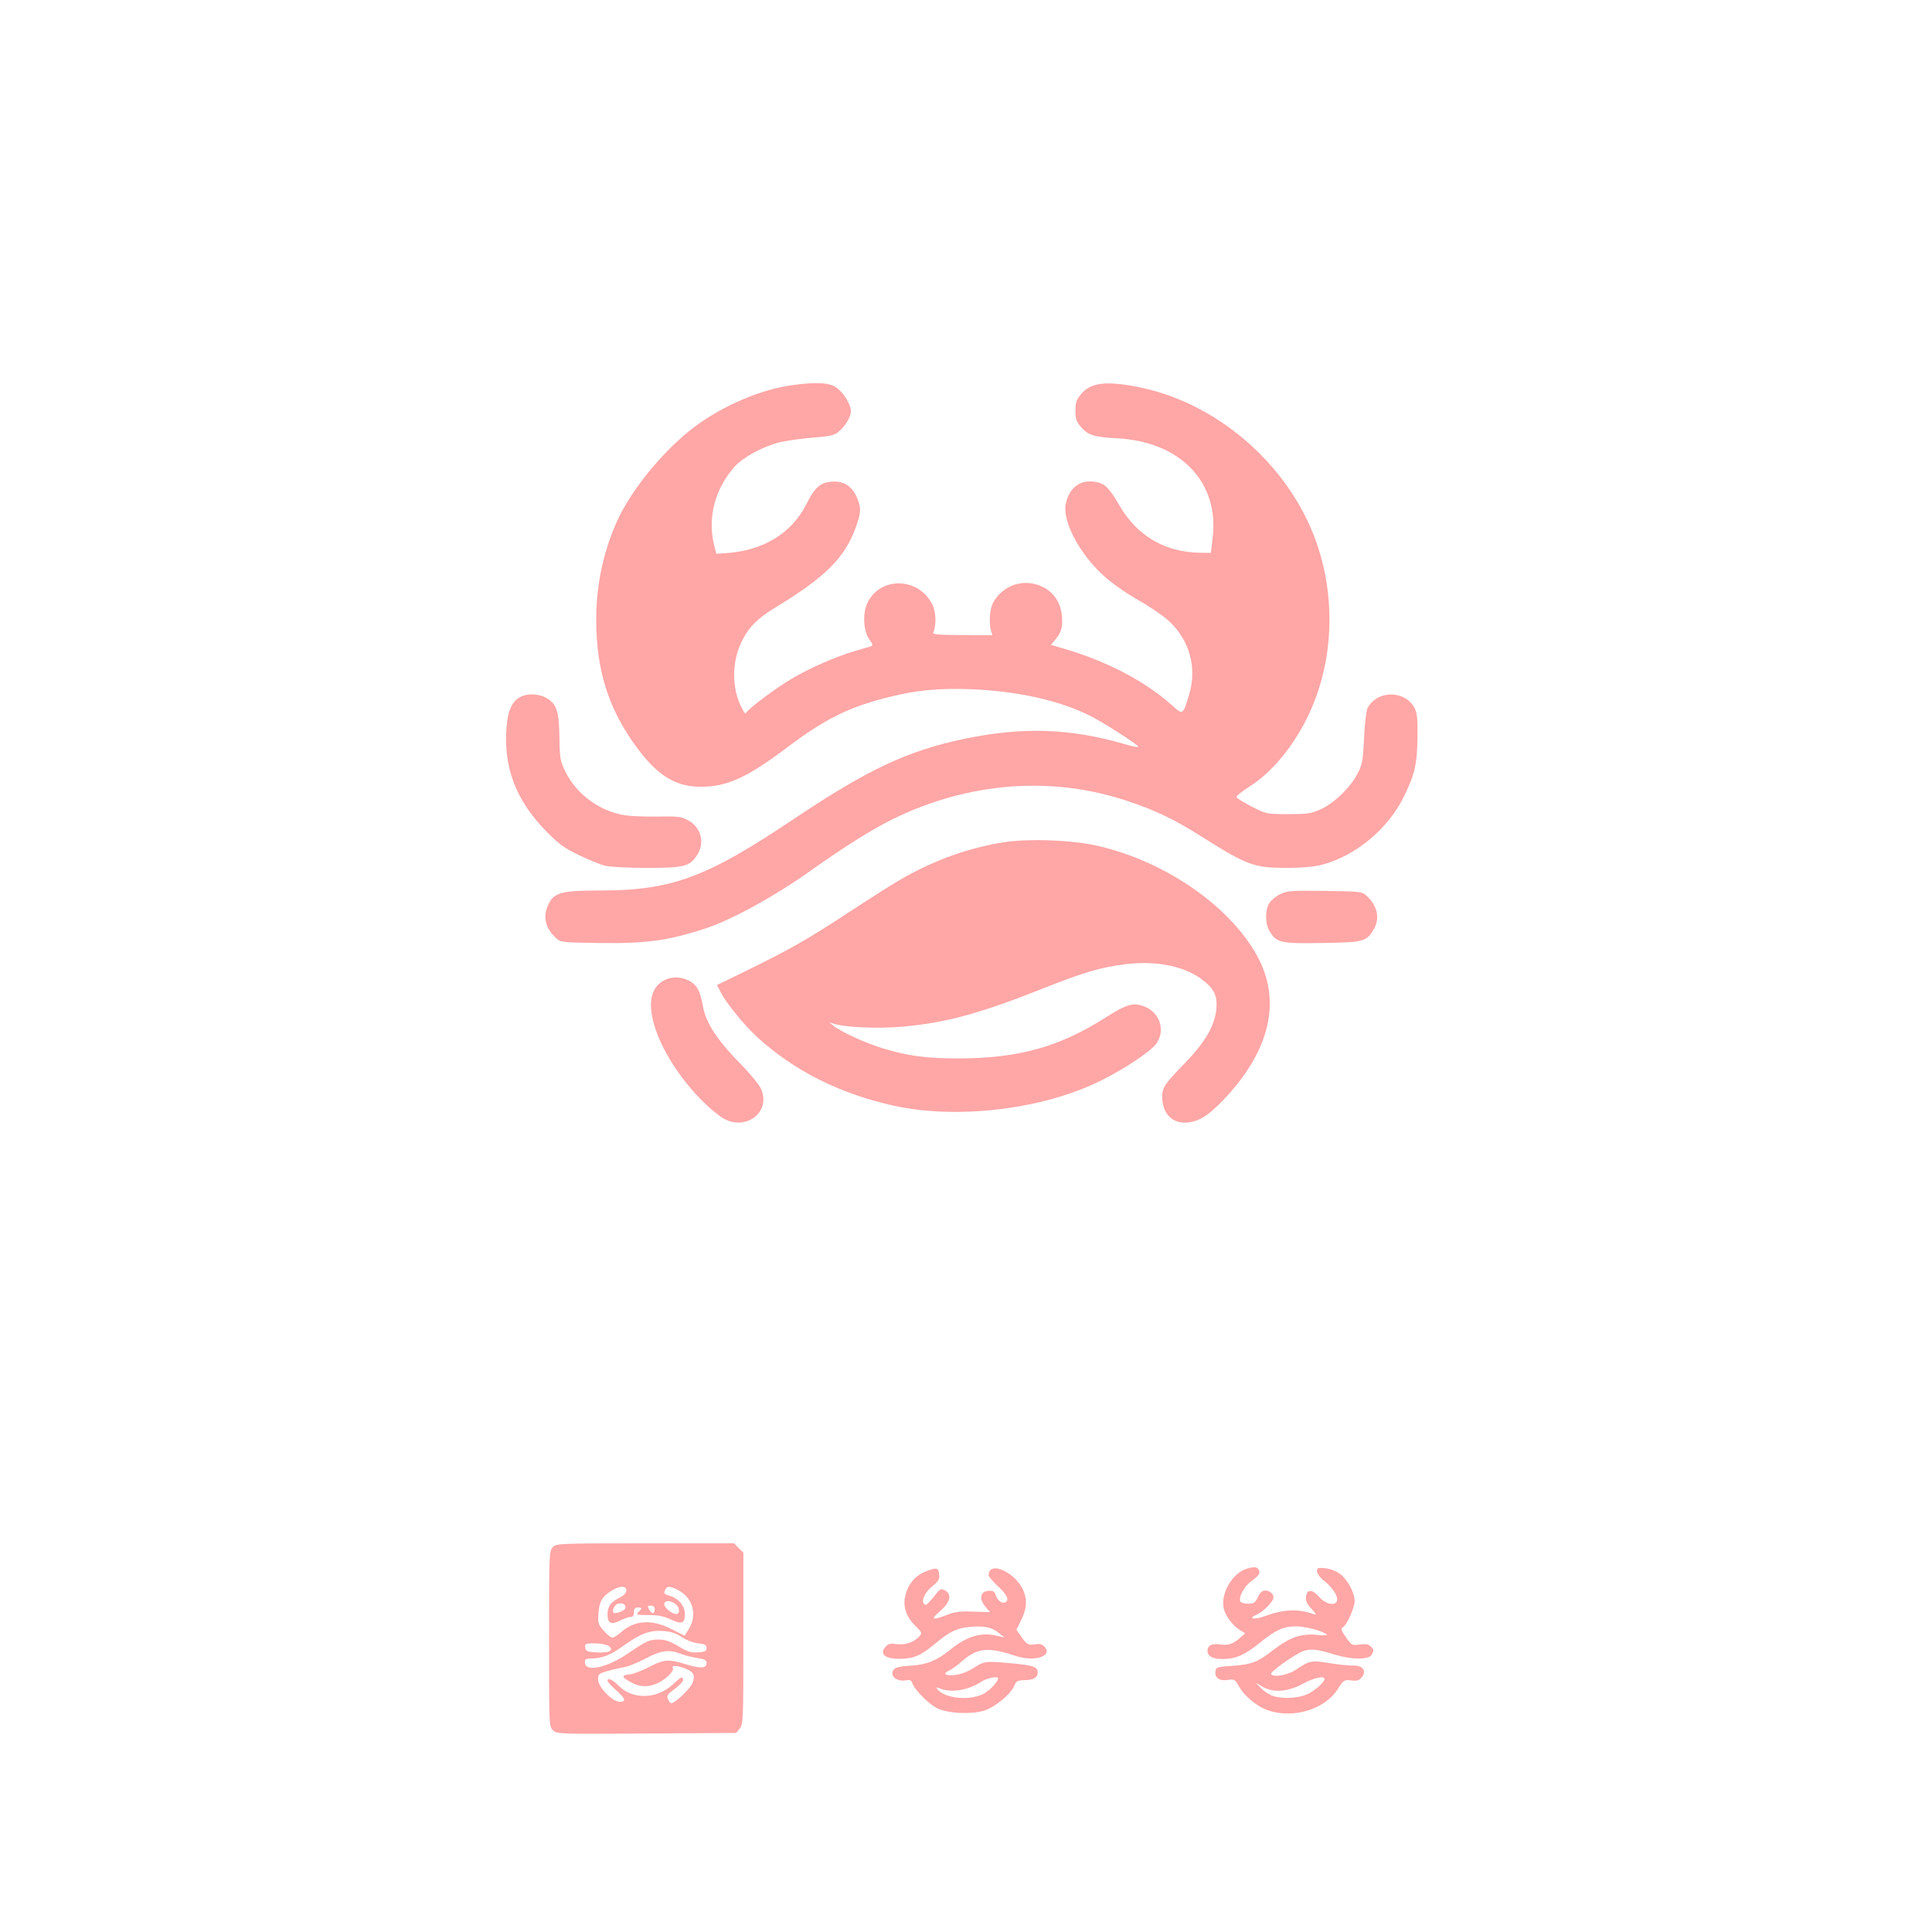
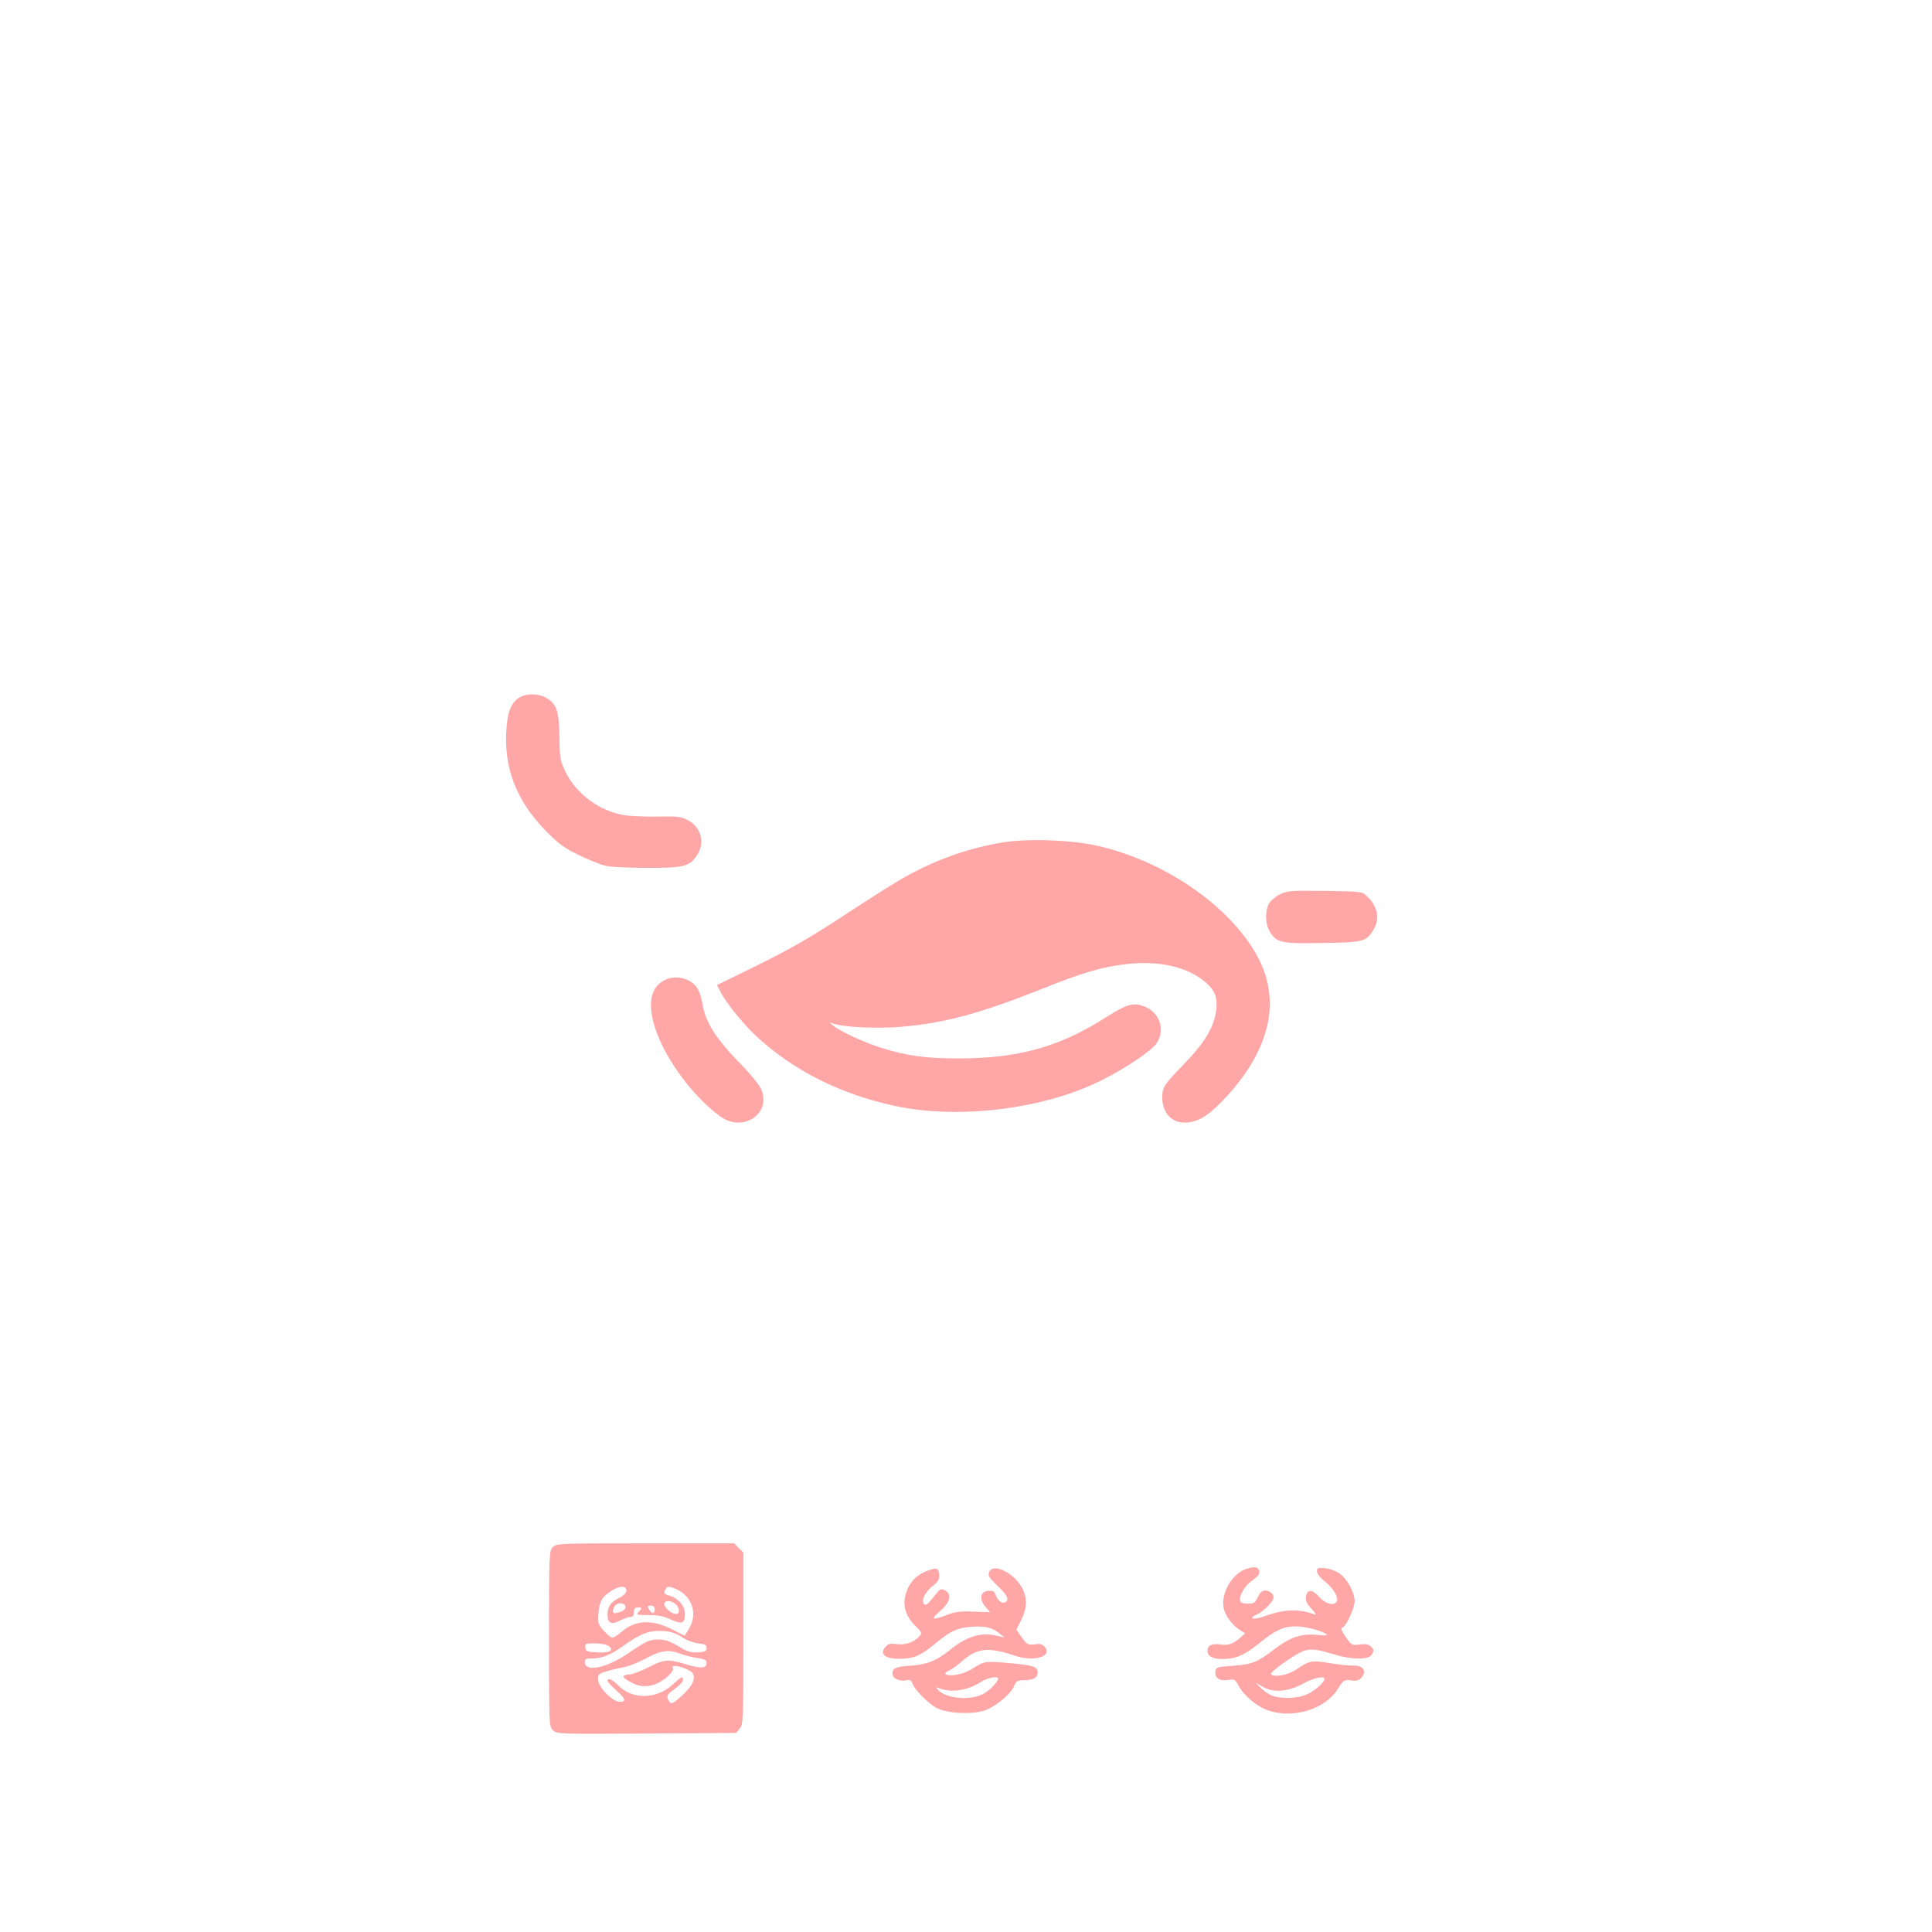
<svg xmlns="http://www.w3.org/2000/svg" version="1.0" width="1024pt" height="1024pt" viewBox="0 0 1024 1024" preserveAspectRatio="xMidYMid meet">
  <g transform="translate(0,1024) scale(0.1,-0.1)" fill="#ffa6a6" stroke="none">
-     <path d="M4203 8199 c-167 -21 -372 -109 -524 -223 -161 -122 -332 -330 -408 -497 -73 -162 -111 -339 -111 -524 0 -271 68 -482 222 -686 107 -142 202 -199 331 -199 141 0 245 47 464 212 197 148 324 211 529 262 148 38 269 49 439 43 249 -10 470 -59 635 -142 69 -35 244 -147 253 -162 4 -6 -29 0 -72 13 -289 84 -538 92 -845 29 -303 -63 -511 -160 -906 -424 -468 -314 -650 -381 -1034 -381 -199 0 -240 -11 -269 -73 -31 -64 -18 -125 38 -177 26 -25 29 -25 223 -28 256 -4 374 12 577 79 139 47 361 169 550 303 181 129 330 222 440 276 402 196 843 229 1245 93 144 -48 245 -96 385 -185 248 -156 281 -168 456 -168 78 0 143 6 183 16 180 46 354 191 438 364 58 120 69 169 71 316 1 97 -2 125 -16 152 -51 95 -197 95 -249 -1 -6 -12 -15 -83 -18 -157 -6 -121 -9 -141 -34 -189 -37 -73 -122 -156 -193 -189 -53 -24 -69 -27 -174 -27 -116 0 -117 0 -195 40 -43 22 -79 45 -81 50 -1 6 29 30 68 55 116 73 226 204 303 357 136 270 160 602 65 903 -131 417 -512 764 -939 855 -181 38 -268 29 -319 -33 -26 -30 -31 -45 -31 -89 0 -44 5 -58 30 -87 38 -43 70 -53 190 -59 338 -18 544 -233 507 -531 l-9 -76 -47 0 c-191 0 -343 87 -437 250 -56 97 -81 121 -137 127 -76 9 -129 -33 -148 -116 -20 -91 71 -265 201 -383 39 -36 118 -92 182 -128 62 -35 137 -86 166 -114 109 -103 148 -249 103 -393 -32 -104 -31 -104 -92 -49 -138 124 -342 231 -567 297 l-72 21 25 30 c31 37 39 66 33 128 -7 67 -44 122 -103 150 -95 46 -205 12 -259 -80 -20 -34 -26 -106 -14 -151 l8 -26 -160 1 c-138 1 -159 3 -153 16 17 38 14 108 -6 147 -72 143 -272 149 -342 11 -28 -55 -24 -153 9 -198 17 -22 19 -31 10 -35 -7 -2 -47 -14 -88 -26 -101 -30 -235 -88 -333 -146 -76 -44 -224 -154 -239 -177 -8 -12 -11 -10 -30 29 -49 97 -49 235 0 338 37 80 85 129 188 191 261 159 362 260 421 424 28 76 28 104 3 159 -26 58 -71 85 -133 80 -60 -5 -88 -30 -134 -121 -78 -154 -230 -246 -428 -258 l-49 -3 -12 50 c-34 143 6 294 108 410 44 50 148 107 238 130 36 9 114 20 174 25 83 6 115 12 135 27 37 28 71 81 71 112 0 38 -40 102 -79 128 -37 25 -103 29 -228 12z" />
    <path d="M2760 6547 c-45 -23 -68 -70 -75 -160 -18 -213 50 -390 210 -553 67 -68 96 -89 175 -127 52 -25 115 -51 140 -56 25 -6 123 -11 218 -11 193 0 225 7 263 62 48 67 27 154 -47 192 -33 18 -55 20 -159 18 -66 -1 -147 2 -179 8 -128 21 -251 112 -307 226 -30 61 -32 71 -34 187 -2 138 -14 174 -68 207 -36 23 -100 26 -137 7z" />
-     <path d="M5315 5775 c-179 -29 -354 -91 -520 -184 -44 -24 -172 -105 -285 -179 -225 -148 -317 -201 -552 -316 l-158 -77 20 -38 c29 -58 128 -179 198 -242 197 -178 436 -297 722 -360 340 -74 794 -18 1100 136 124 62 255 150 287 191 52 70 22 168 -63 200 -57 22 -91 12 -199 -56 -250 -160 -468 -220 -790 -220 -174 1 -263 13 -400 55 -89 27 -222 88 -260 120 l-20 17 20 -7 c60 -20 232 -28 364 -17 230 20 412 69 747 202 212 85 317 116 444 130 171 20 323 -14 418 -95 50 -42 65 -79 59 -144 -10 -90 -58 -173 -167 -286 -109 -112 -120 -129 -120 -179 0 -82 47 -136 118 -136 67 0 121 31 205 119 242 253 308 512 190 746 -137 269 -485 516 -851 601 -137 32 -371 41 -507 19z" />
+     <path d="M5315 5775 c-179 -29 -354 -91 -520 -184 -44 -24 -172 -105 -285 -179 -225 -148 -317 -201 -552 -316 l-158 -77 20 -38 c29 -58 128 -179 198 -242 197 -178 436 -297 722 -360 340 -74 794 -18 1100 136 124 62 255 150 287 191 52 70 22 168 -63 200 -57 22 -91 12 -199 -56 -250 -160 -468 -220 -790 -220 -174 1 -263 13 -400 55 -89 27 -222 88 -260 120 l-20 17 20 -7 c60 -20 232 -28 364 -17 230 20 412 69 747 202 212 85 317 116 444 130 171 20 323 -14 418 -95 50 -42 65 -79 59 -144 -10 -90 -58 -173 -167 -286 -109 -112 -120 -129 -120 -179 0 -82 47 -136 118 -136 67 0 121 31 205 119 242 253 308 512 190 746 -137 269 -485 516 -851 601 -137 32 -371 41 -507 19" />
    <path d="M6782 5499 c-23 -12 -49 -34 -57 -50 -21 -40 -19 -108 5 -146 36 -60 59 -65 279 -61 218 3 233 7 271 71 35 57 22 124 -35 177 -26 25 -29 25 -223 28 -185 2 -200 1 -240 -19z" />
    <path d="M3513 5040 c-68 -41 -81 -129 -38 -257 55 -162 201 -358 344 -461 119 -86 270 15 216 144 -9 22 -57 81 -109 134 -128 130 -186 221 -201 310 -4 25 -13 60 -21 77 -27 66 -125 94 -191 53z" />
    <path d="M2930 2040 c-19 -19 -20 -33 -20 -485 0 -455 0 -465 20 -485 21 -21 29 -21 496 -18 l476 3 19 24 c18 22 19 45 19 478 l0 454 -25 24 -24 25 -471 0 c-457 0 -471 -1 -490 -20z m390 -230 c0 -13 -14 -27 -40 -40 -44 -23 -60 -45 -60 -88 0 -46 20 -55 65 -32 22 11 47 20 57 20 13 0 18 8 18 25 0 18 5 25 20 25 24 0 25 -4 4 -24 -14 -15 -9 -16 53 -16 51 0 81 -6 119 -24 59 -27 74 -21 74 30 0 40 -31 80 -75 94 -38 13 -38 12 -29 34 8 22 29 20 74 -5 73 -41 96 -130 52 -201 l-23 -38 -69 35 c-106 54 -194 48 -267 -15 -19 -17 -40 -30 -47 -30 -8 0 -28 16 -46 37 -30 34 -32 40 -28 94 5 62 20 88 73 120 41 25 75 25 75 -1z m276 -93 c10 -33 -11 -42 -45 -18 -32 23 -40 46 -18 54 19 6 56 -14 63 -36z m-282 -2 c-5 -11 -34 -24 -56 -25 -19 0 -6 41 15 49 25 10 48 -4 41 -24z m156 -5 c0 -11 -4 -20 -10 -20 -5 0 -14 9 -20 20 -9 17 -8 20 10 20 13 0 20 -7 20 -20z m144 -147 c24 -16 60 -30 86 -33 37 -4 45 -9 45 -25 0 -17 -8 -20 -46 -23 -37 -2 -55 3 -104 33 -44 26 -70 35 -103 35 -51 0 -62 -5 -167 -76 -113 -76 -225 -98 -225 -44 0 17 6 20 40 20 50 0 98 19 160 64 96 69 144 87 219 81 37 -3 66 -12 95 -32z m-388 -47 c31 -23 5 -38 -62 -34 -52 3 -59 5 -62 26 -3 20 0 22 50 22 31 0 62 -6 74 -14z m383 -42 c21 -8 61 -18 88 -22 39 -6 48 -11 48 -27 0 -28 -32 -30 -110 -6 -91 28 -115 27 -194 -14 -37 -19 -82 -37 -100 -39 -46 -5 -48 -12 -10 -35 50 -31 93 -36 143 -17 48 18 102 69 92 85 -10 16 28 14 69 -4 43 -17 51 -36 35 -76 -14 -33 -98 -111 -113 -106 -6 2 -14 12 -18 24 -6 17 1 26 37 51 24 18 44 38 44 47 0 23 -9 19 -55 -24 -85 -78 -214 -80 -287 -5 -32 33 -58 44 -58 25 0 -5 20 -27 45 -49 51 -45 56 -62 20 -62 -39 0 -115 78 -115 118 0 29 3 32 53 46 28 8 69 17 90 21 20 3 70 24 110 45 80 43 124 49 186 24z" />
    <path d="M6610 1926 c-78 -23 -141 -130 -124 -210 8 -39 47 -92 85 -115 l29 -18 -23 -20 c-38 -35 -67 -46 -109 -39 -44 7 -68 -5 -68 -34 0 -29 29 -44 84 -43 68 1 115 22 196 88 80 65 123 85 187 85 49 0 129 -20 161 -40 13 -8 1 -10 -49 -5 -82 8 -142 -13 -226 -77 -89 -69 -116 -79 -217 -87 -87 -6 -91 -7 -94 -30 -5 -34 22 -52 67 -45 33 5 37 3 56 -31 28 -53 98 -111 158 -131 135 -45 303 8 369 116 28 45 35 49 73 43 22 -3 37 0 48 12 34 34 14 69 -39 67 -21 -1 -77 5 -126 13 -97 16 -107 14 -178 -34 -43 -29 -115 -43 -133 -25 -10 11 135 113 176 125 42 11 67 8 166 -22 86 -26 177 -26 191 0 13 25 13 27 -5 45 -12 11 -27 14 -58 10 -41 -6 -43 -5 -74 39 -25 36 -28 47 -17 51 20 8 64 104 64 140 0 43 -37 113 -76 143 -20 15 -52 28 -79 31 -40 4 -45 2 -45 -16 0 -12 17 -34 40 -52 44 -35 75 -84 66 -106 -11 -28 -61 -16 -94 22 -37 42 -65 42 -70 0 -3 -21 5 -37 30 -64 24 -26 28 -33 13 -28 -83 30 -162 27 -261 -10 -56 -21 -94 -14 -44 8 37 16 90 70 90 92 0 19 -22 36 -45 36 -14 0 -27 -11 -38 -35 -14 -30 -22 -35 -51 -35 -19 0 -38 5 -41 10 -13 20 17 79 53 106 44 33 52 43 45 60 -7 19 -24 22 -63 10z m410 -585 c0 -17 -51 -63 -92 -81 -53 -24 -147 -26 -193 -4 -18 8 -43 27 -56 41 l-24 25 35 -21 c56 -34 133 -29 212 13 60 33 118 46 118 27z" />
    <path d="M4917 1915 c-66 -23 -107 -72 -121 -144 -9 -52 10 -104 54 -147 38 -37 38 -39 22 -58 -27 -30 -77 -47 -120 -40 -29 4 -43 2 -55 -11 -40 -39 -9 -68 72 -67 75 1 111 17 186 79 79 66 116 84 186 90 74 7 117 -2 153 -32 l30 -24 -45 10 c-81 19 -157 -5 -244 -76 -69 -56 -123 -78 -205 -83 -80 -5 -100 -13 -100 -43 0 -24 36 -42 71 -35 22 4 29 1 35 -16 10 -33 84 -107 129 -131 56 -29 185 -35 253 -13 58 20 139 86 157 130 12 27 17 30 59 31 45 1 66 14 66 40 0 30 -22 38 -127 48 -152 14 -152 14 -212 -23 -34 -22 -71 -35 -102 -38 -52 -5 -65 8 -26 25 13 6 45 29 70 52 78 67 137 72 275 26 104 -36 208 -3 156 50 -11 10 -26 14 -47 10 -37 -6 -45 -2 -76 43 l-24 34 22 44 c32 63 37 107 17 159 -38 99 -185 168 -186 86 0 -7 23 -34 50 -59 50 -46 62 -75 35 -86 -17 -6 -41 15 -50 45 -5 16 -14 19 -38 17 -42 -4 -49 -43 -14 -84 l25 -29 -87 3 c-69 3 -97 0 -141 -17 -81 -31 -91 -26 -37 20 54 47 64 89 25 110 -19 10 -25 8 -45 -17 -46 -58 -55 -66 -65 -56 -17 17 4 63 44 95 32 25 38 37 36 61 -4 36 -12 39 -61 21z m373 -571 c0 -19 -49 -69 -84 -85 -75 -34 -198 -20 -237 27 -10 13 -8 13 15 4 61 -23 147 -9 216 36 32 21 90 32 90 18z" />
  </g>
</svg>